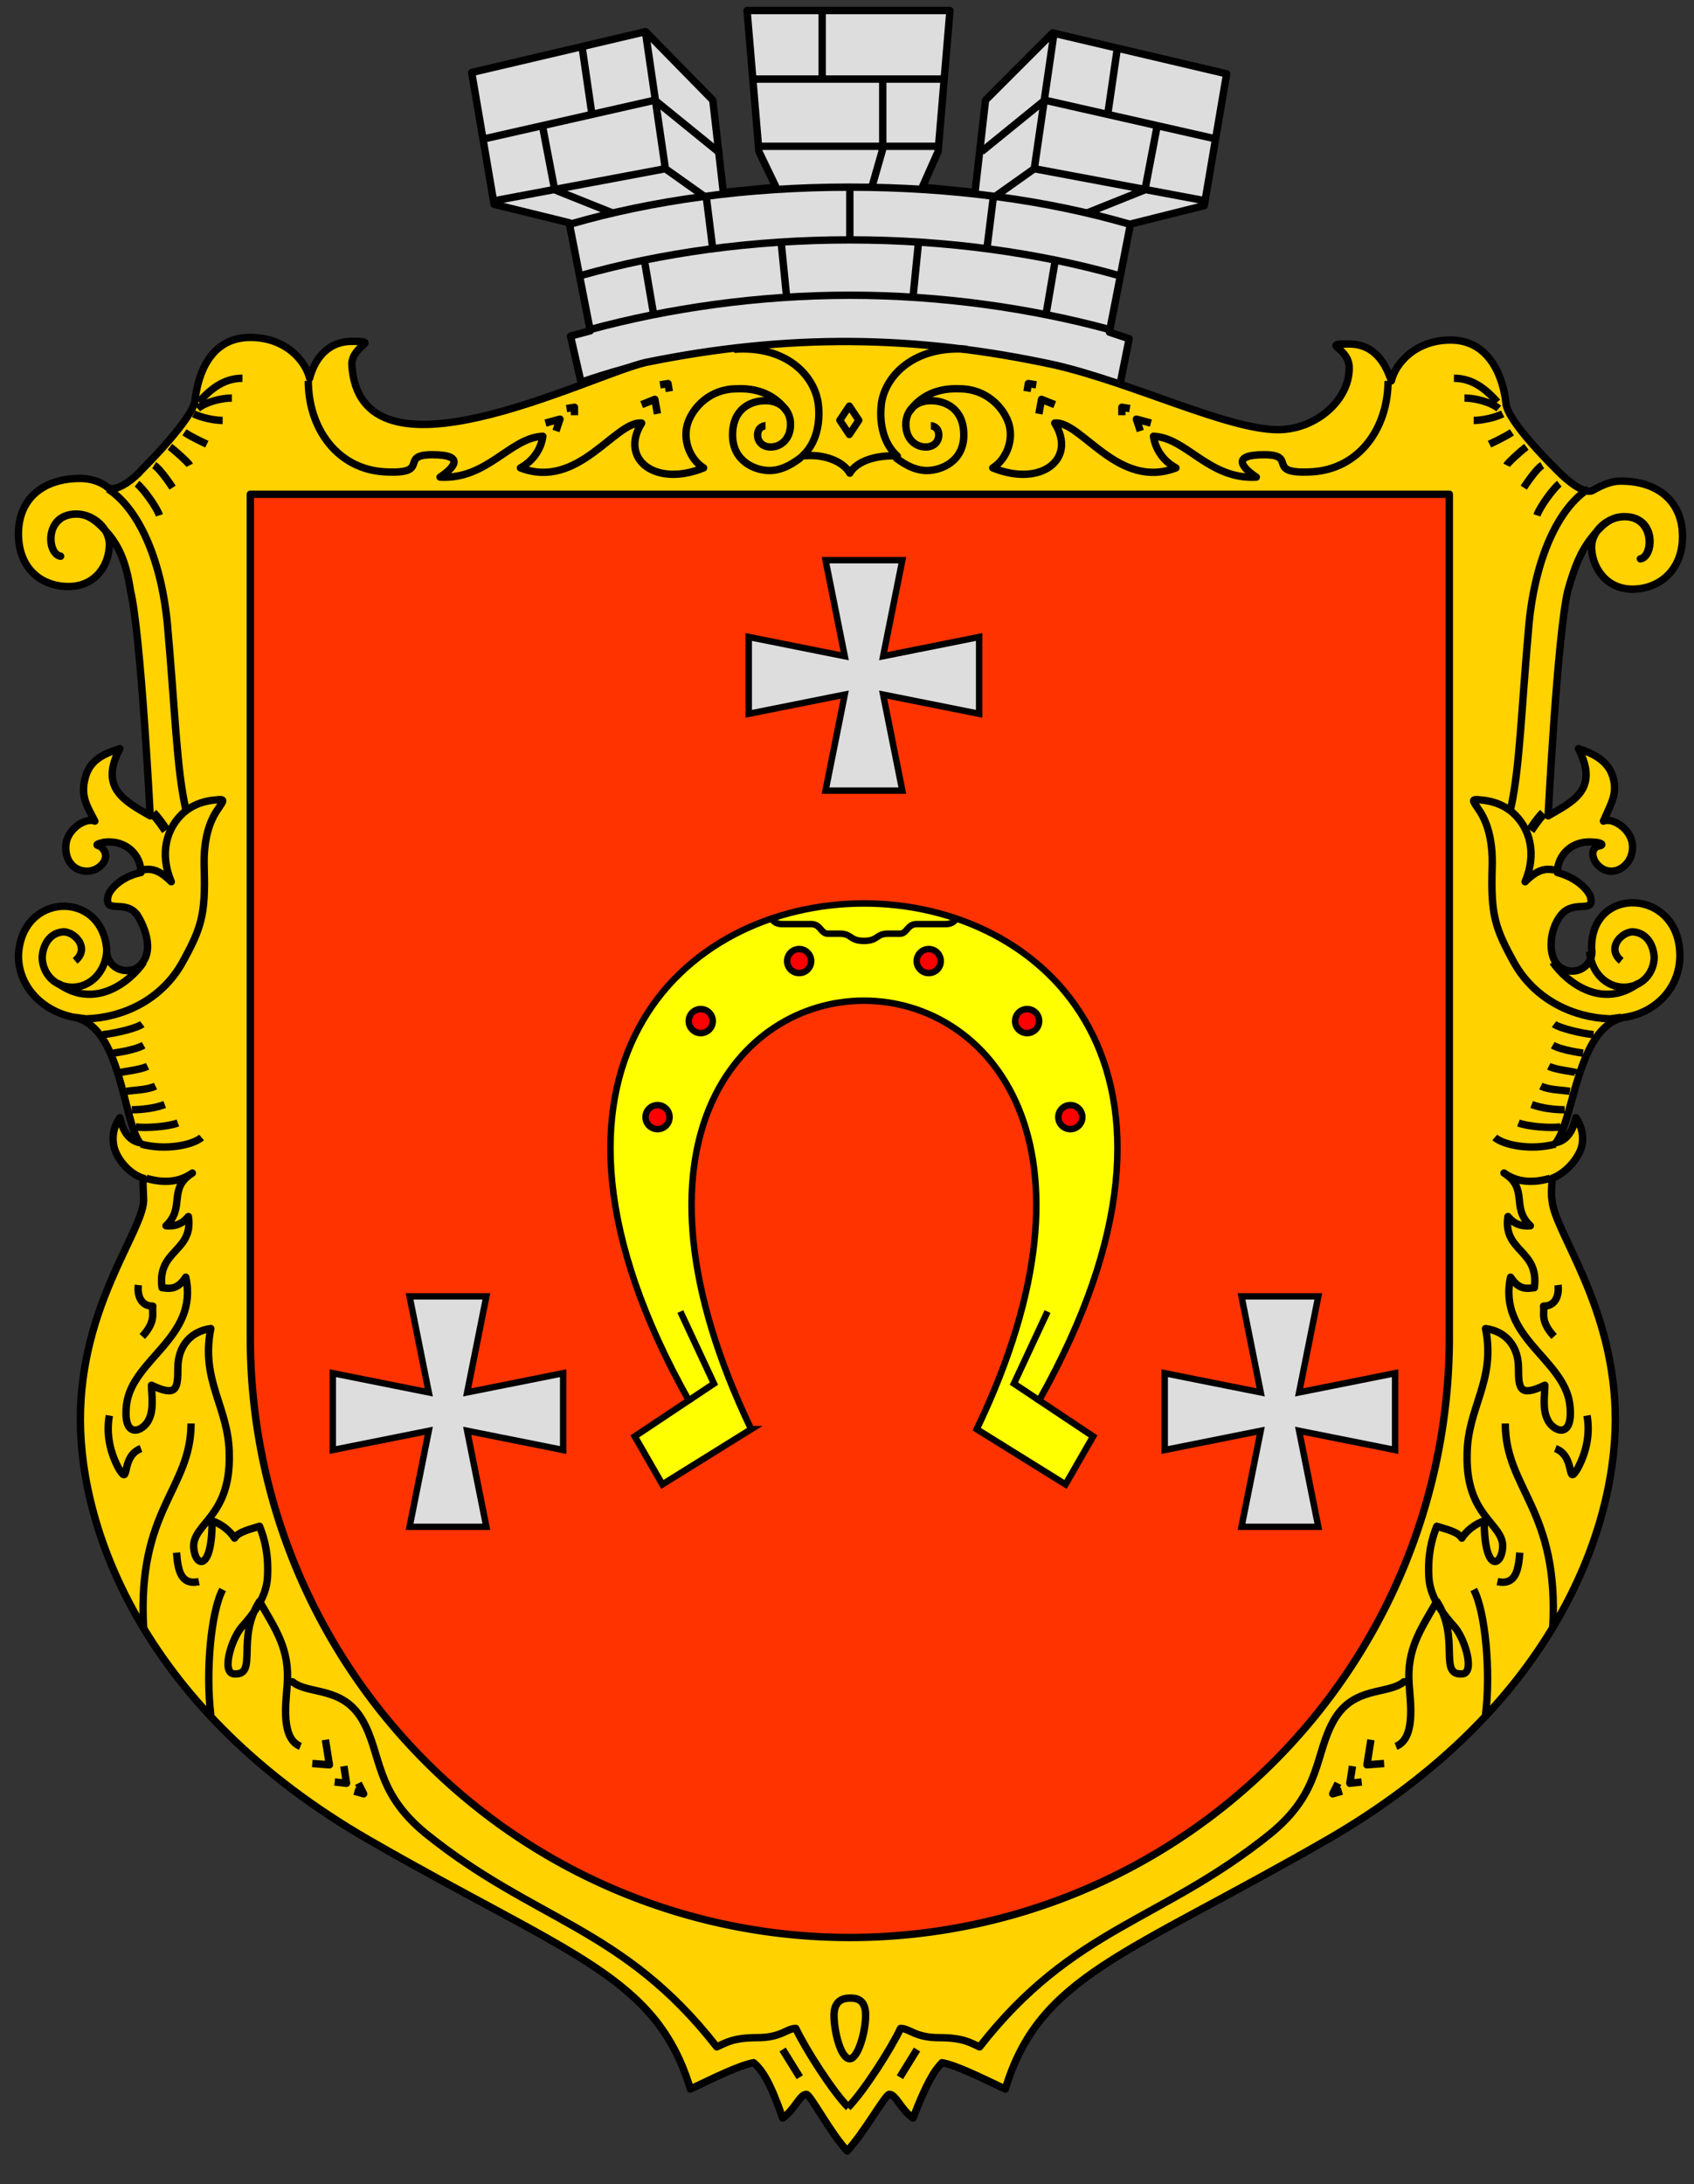
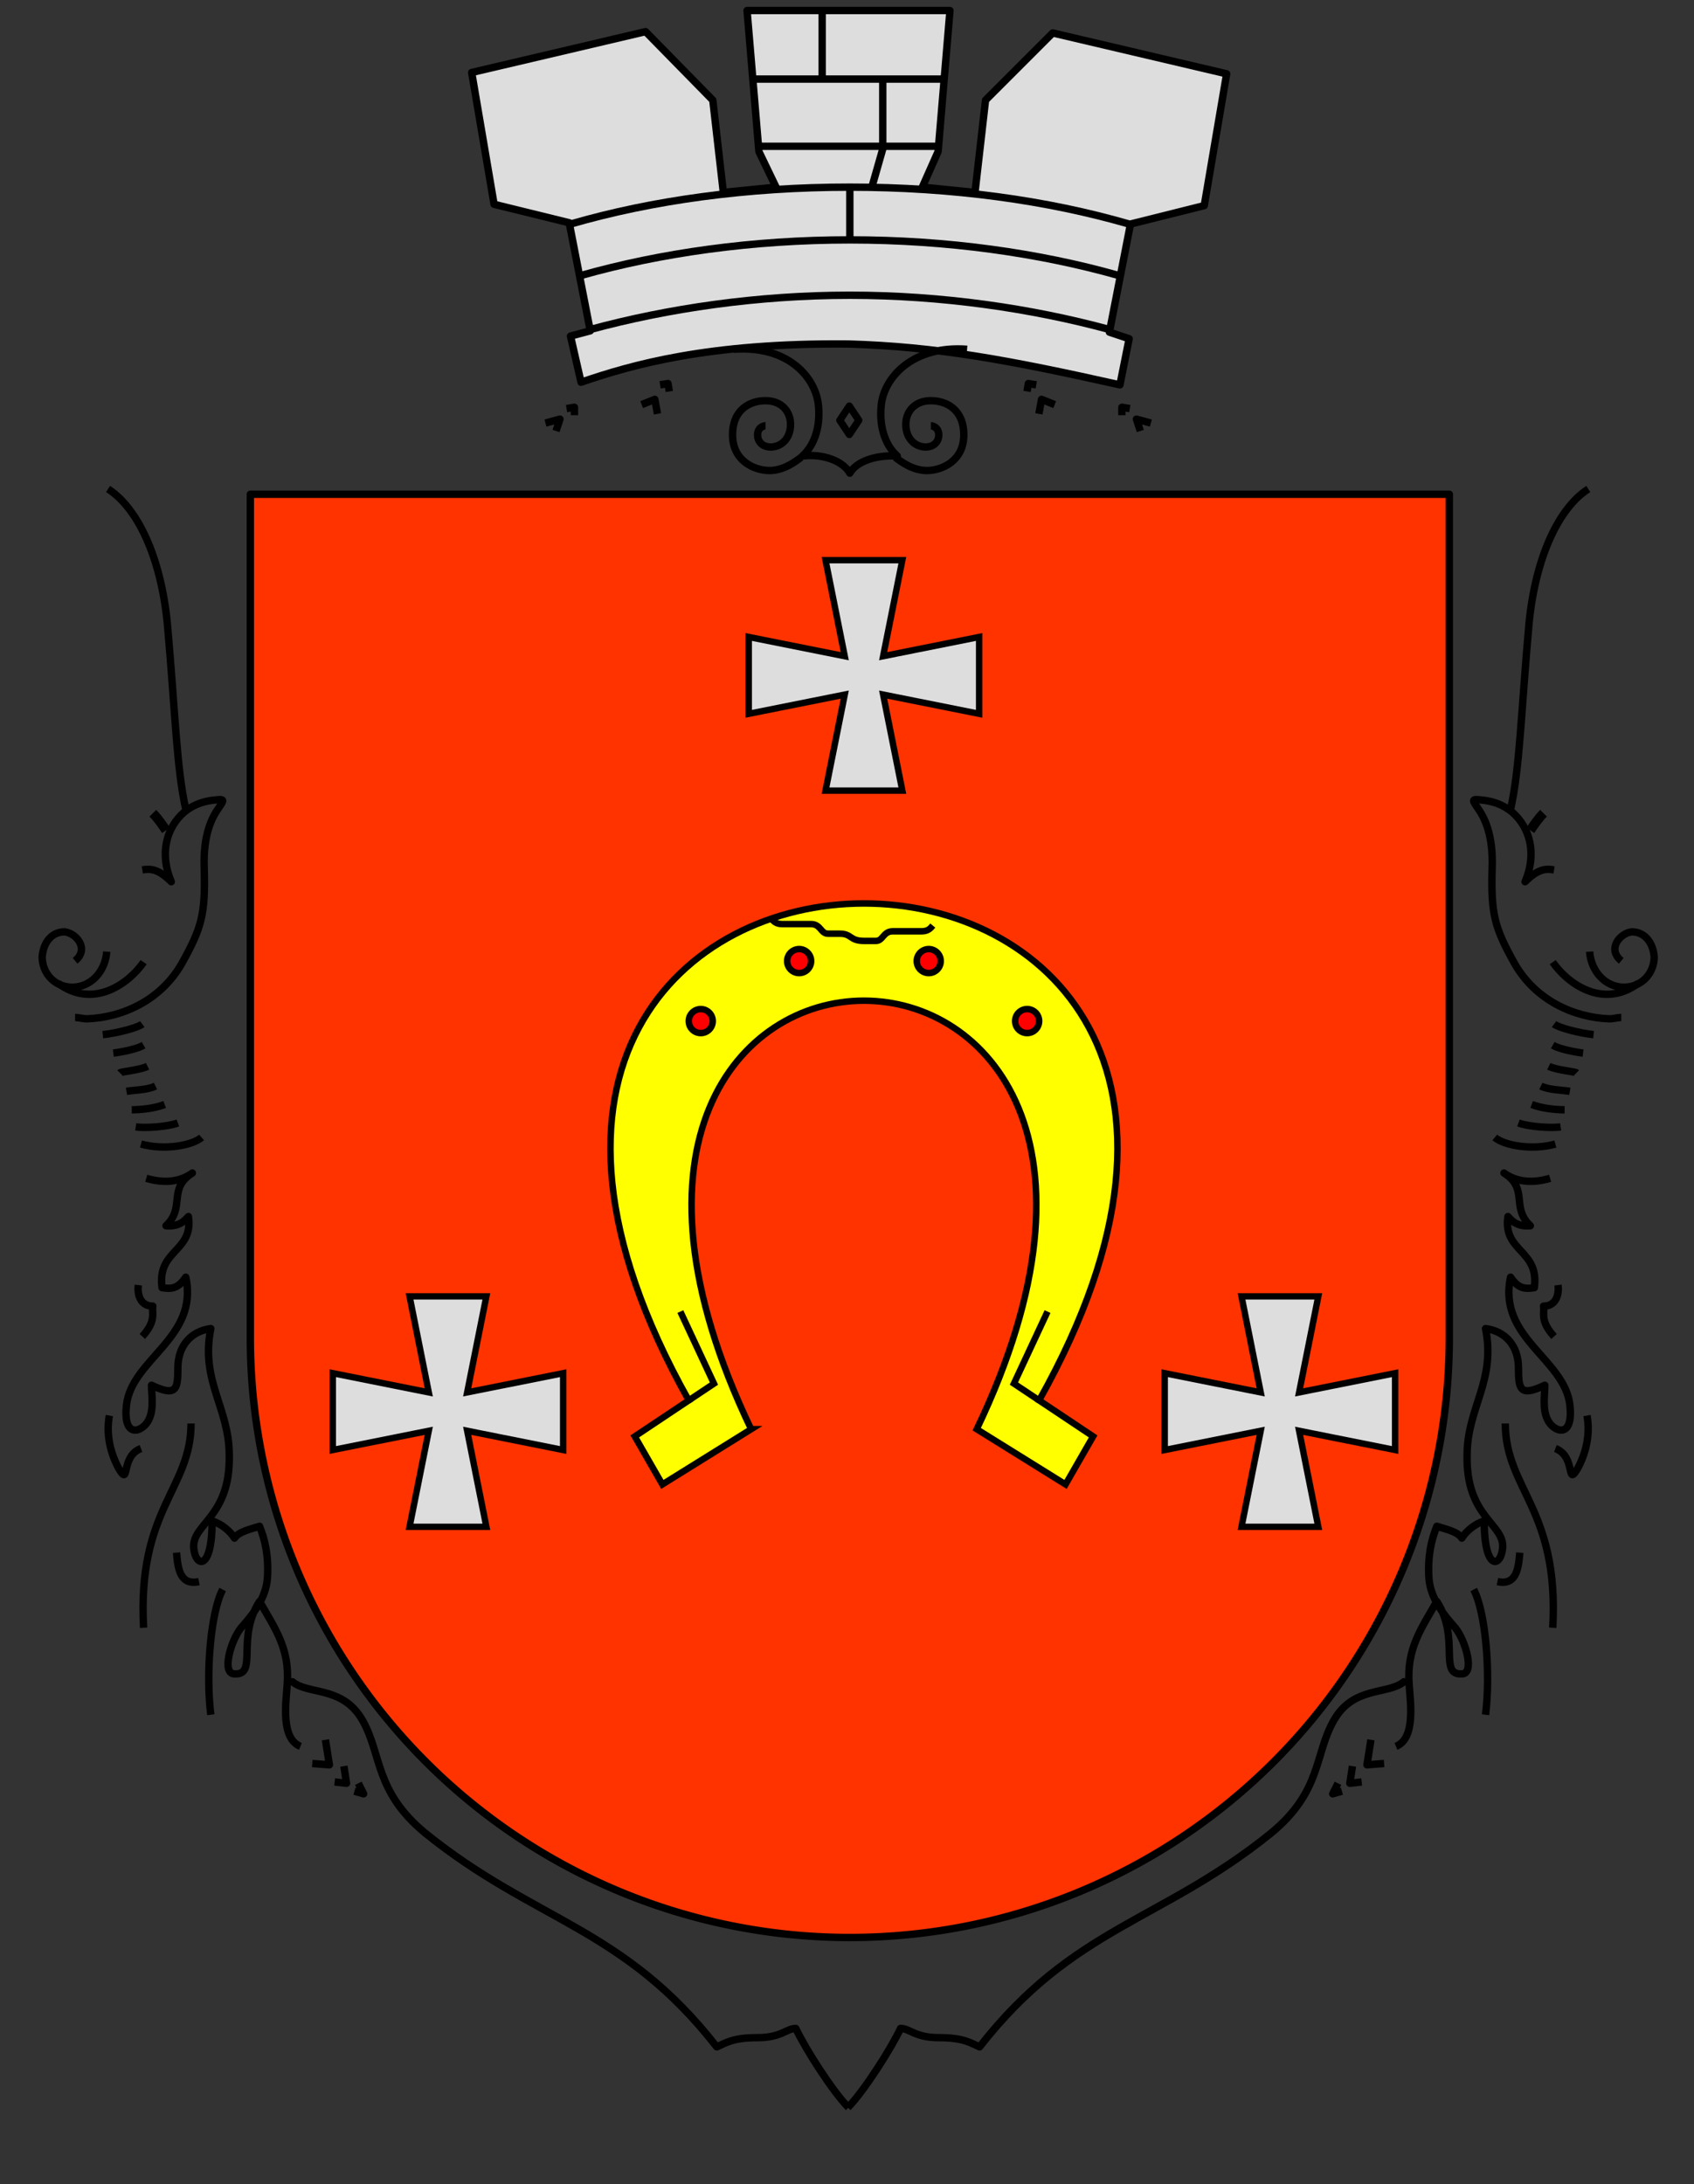
<svg xmlns="http://www.w3.org/2000/svg" xmlns:xlink="http://www.w3.org/1999/xlink" height="580" width="450">
  <rect width="100%" height="100%" fill="#333333" stroke="none" />
  <g transform="translate(3.5) scale(3.5)" style="fill:none;stroke:#000;stroke-width:.56;stroke-linejoin:round">
    <path style="fill:#ddd" d="M63.4 26.1C52.7 26 46.9 27.7 43.1 29l-.8-3.5 1.5-.4-1.6-8.2-5.7-1.4-1.7-10L48 2.4l5.1 5.2.8 7 4-.4-1.3-2.7L55.7.8h15.4l-.9 10.7-1.2 2.7 4 .4.8-7 5.1-5.1 13.2 3.1-1.7 10-5.6 1.4-1.6 8.2 1.5.5-.7 3.5c-8.5-1.9-13.9-2.9-20.6-3.1z" />
    <path d="M42.3 17c6.2-1.8 13.4-2.8 21.2-2.8 7.8 0 15 1 21.2 2.8m-41.6 3.9c6-1.7 13-2.7 20.4-2.7 7.4 0 14.4 1 20.4 2.7M43.8 25c5.9-1.6 12.7-2.6 19.7-2.6s13.8 1 19.7 2.6m-19.7-6.7v-4.2m1.7 0 .8-2.8V6.1m-4.6 0V.9M56.3 6h14.2m-13.8 5.1h13.4" />
-     <path id="a" d="m35.9 10.5 12.8-2.9 4.8 3.9m-16.8 3.7 12.8-2.4 3.1 2.2m-7 1.2-4.5-1.8-.9-4.7m3.7-1.2-.7-4.8m6.3 9.1L48 2.5m5.1 16.4-.5-4m6.1 7.6-.4-4m-9.7 5.3-.7-4.1" />
    <use xlink:href="#a" transform="matrix(-1 0 0 1 127 0)" />
-     <path style="fill:#ffd200" d="M79.1 27.7c6 1.4 13.1 4.9 16.9 4.9 2.9 0 5.5-2.3 5.4-4.8-.1-1.5-2.2-1.7 0-1.7 2 0 2.8 1.6 3.2 2.8.3-1.3 1.8-3.1 4.5-3.1 3 0 4 2.9 4.2 4.8.1 1.4 3.8 5 4.1 5.3.3.3 1.8 1.7 2.5 1.3.7-.4 1.4-.7 2.1-.7 2.9 0 4.7 1.6 4.7 4.2s-1.8 4-3.8 4c-2.1 0-3.1-1.8-3.1-3.2 0-1.2 1.2-2.3 2.5-2.3 2.5 0 2.2 3.1 1.2 3.2 1-.2 1.1-3.2-1.2-3.2-.8 0-1.5.3-2.5 1.6-.8 1-1.3 2.2-1.8 4-.8 3.3-1.5 17.1-1.5 17.1 1.9-1.1 3.9-2 2.3-5.1.9.3 2.2.8 2.6 2.1.4 1.3-.1 2-.7 3.4.7-.3 2.1.6 2.2 1.8.1 1.2-.8 2-1.6 2-1.2 0-1.9-1.6-1-1.9.6-.1.1-.3-.3-.3-1.7-.2-2.8 1-2.8 2.3 1.5.4 2.3 1.3 2.5 1.8.4 1.4-1.2.2-2.2 1.4-1 1.2-1.1 3.5.1 4.1 1.2.6 2.4-.4 2.2-1.5-.1-4.9 6.7-4.6 6.7.5 0 2.5-1.9 4.4-4.3 4.7-3.5.8-3.7 7.6-5.1 9.5.9-.2 1.3-1 1.5-1.9.2.3.6.9.5 1.9-.1 1-1.2 2.3-2.3 2.7 0 .4-.1 1.1 0 1.7.2 2.4 4.8 8.1 4.8 16.6 0 8.6-4.9 22.1-21.9 31.9-15.3 8.8-21.8 10.3-24.4 18.9-1.9-.9-3.7-1.8-4.8-2-.6.6-1.2 1.6-2.2 4.2-.9-.6-1.3-1.8-1.8-1.8-.3 0-1.9 2.9-3.2 4.3-1.3-1.4-2.8-4.3-3.1-4.3-.5 0-.9 1.2-1.8 1.8-.9-2.6-1.5-3.6-2.2-4.2-1.1.2-2.9 1.1-4.8 2-2.6-8.6-9.1-10.1-24.4-18.9-17-9.8-21.9-23.4-21.9-31.9 0-8.6 4.7-14.2 4.8-16.6 0-.6-.1-1.4 0-1.7-1.1-.3-2.2-1.6-2.3-2.7-.1-1 .3-1.6.5-1.9.2.9.6 1.7 1.5 1.9-1.3-1.9-1.4-8.7-4.9-9.5C2.4 76.8.4 75 .4 72.5c.2-4.8 6.3-5 6.7-.5-.1 1.1 1 2 2.2 1.5 1.6-1 .7-3.2.1-4.1-.9-1.2-2.5 0-2.2-1.4.1-.5 1-1.5 2.5-1.8 0-1.3-1.1-2.5-2.8-2.3-.4.1-.8.2-.3.3 1 .8 0 1.9-1 1.9-.9 0-1.7-.7-1.6-2 .1-1.2 1.5-2.1 2.2-1.8-.7-1.3-1.1-2-.7-3.4.4-1.4 1.7-1.8 2.6-2.1-1.6 3 .4 4 2.3 5.1 0 0-.7-13.8-1.5-17.1-.3-2-.8-3.2-1.6-4.2-1-1.2-1.7-1.6-2.5-1.6-2.4 0-2.3 3-1.2 3.2-1-.1-1.3-3.2 1.2-3.2 1.3 0 2.5 1.1 2.5 2.3 0 1.5-1 3.2-3.1 3.2s-3.8-1.4-3.8-4 1.8-4.2 4.7-4.2c.7 0 1.5.2 2.1.7.7.4 2.2-.9 2.5-1.3.3-.3 3.9-3.9 4.1-5.3.2-1.9 1.1-4.8 4.2-4.8 2.7 0 4.2 1.8 4.5 3.1.3-1.2 1.2-2.8 3.2-2.8 2.2 0 .1.2 0 1.7.5 9.9 18 .9 22.3-.1 10.8-2.2 20.5-2.1 31.1.2z" />
    <path d="M54.7 26.5c4-.3 6.1 2 6.4 4.1.2 1.6-.2 3.1-1.2 4 1.6-.2 3.1.4 3.6 1.3.5-.9 2-1.4 3.6-1.3-1-.9-1.4-2.4-1.2-4 .3-2.1 2.5-4.4 6.5-4.1" />
    <path style="stroke-width:.3" transform="translate(0 .428) scale(1.808)" d="m35.5 17.4-.4-.6-.4.6.4.6z" />
-     <path d="M63.5 151.6c.4 0 1.2 0 1.2 1.3s-.6 3.3-1.2 3.3c-.7 0-1.2-2.1-1.2-3.3 0-1.2.8-1.3 1.2-1.3zm-5.1 3.9 1.3 2.1m8.9-2.1-1.3 2.1" />
    <g id="b">
      <path d="m47.7 30.7 1-.4.2 1.1m-8.5.7 1.1-.3-.3.9m7.9-3.5.6-.1.1.6M42 31l.6-.1v.6M59.8 34.7c-.4.3-1.3 1-2.4 1-1.1 0-2.8-.7-2.8-2.7s1.4-2.6 2.5-2.6c1.2 0 1.9.8 1.9 1.8s-.6 1.6-1.3 1.7c-.7.1-1.2-.3-1.2-.9 0-.6.5-.7.6-.7" />
-       <path d="M22.4 28.9c0 3.6 2.2 6.7 5.8 6.9 3.6.2 1-1.3 3.6-1.3 2.7 0 1.5 1.1.6 1.7 3.6.2 5.3-3 7.8-3.1-.1.8-.6 1.8-1.7 2.4 4.4 1.7 7.2-3.6 9.2-3.4-1.7 2.7 1 4.9 4.7 3.4-1.1-.7-1.6-2.2-1.2-3.4.4-1.2 1.7-2.6 3.7-2.6 2-.1 3.2.8 3.8 1.7M11.1 39.1c-.2-.6-1.2-2-1.7-2.4m4-1.4c-.1-.2-1.1-1.1-1.5-1.4m.2 3.1s-.9-1.4-1.4-1.7m4-1.6c-.2-.1-1.1-.5-1.7-.9m2.9-.9c-.6 0-1.6-.2-2.2-.5m3.7-2.7c-1.4 0-2.4.8-3.3 1.8m2.5-.3c-.8 0-2 .3-2.6.8" />
      <path style="stroke-width:.72" d="M11.6 63c-.2-.3-.6-.9-1-1.3" />
      <path d="M4.7 72.9c1.1-.9.1-2.1-.8-2.2-.9 0-1.6.7-1.7 1.9 0 1.2.9 2.3 2.3 2.3s2.5-1.2 2.6-2.7" />
      <path d="M3.4 74.6c2.7 2 5.4 0 6.5-1.6" />
      <path d="M4.7 77.2c.3 0 .6.1.9.1 2.7-.1 5.6-1.4 7.2-4.2 1.5-2.7 1.8-3.7 1.7-7.2-.1-2.6.6-3.9 1.1-4.6.4-.6.5-.7-.3-.6-1.1.1-1.8.5-2.3.9-1.4 1.2-1.9 3.2-1 5.3-1-1-1.6-1-2.2-.9M7.2 37.1c2.2 1.4 4 5.1 4.5 10.2.6 6.7.7 11 1.4 14.1M15.9 120.6c-.9 1.7-1.3 6.3-.9 9.5M13.5 108c0 5-4.1 6.5-3.6 15.5M25.1 134l.2 1.3-.9-.1m-.7-3.2.3 1.9-1.3-.1m3.5 1.5.4.8-.7-.2m-13.5-18.1c.1 1.3.3 2.5 1.7 2.2m-6.8-12.6c-.2 1.1-.1 2.5.7 4 .9 1.5.1-.9 1.7-1.5m-.2-12.4c-.1.8.2 1.6 1.1 1.6-.1.5.3 1.1-.8 2.3" />
      <path d="M10.1 89.4c1.7.5 2.8.1 3.5-.4-1.9 1.2-.5 2.6-2 4 1.1.1 1.5-.5 1.7-.7.4 2.7-2.4 2.5-2 5.4.7.1 1.2.1 1.8-.8 1 4.6-4.1 6.2-4.5 9.7-.3 2.7 1.3 2 1.7 1.1.4-.8.2-1.9.2-2.6 1.9.9 2 .3 2-1.3 0-1.7 1-2.8 2.5-3-.8 4 1.4 6 1.4 9.6.1 4.7-2.8 5.2-2.7 7 .1 1.5 1.4 1.9 1.4-2 .7.2 1.4.8 1.7 1.3.3-.5 1.3-.7 1.9-.9.4 1 .7 2.2.6 3.9-.1 1.6-1.2 2.9-2 3.8-.8 1-1.5 3.5-.5 3.5 1.8.1.1-2.7 1.9-5.5 1.2 2.1 2.3 3.6 2.1 6.3-.1 1.4-.5 4.1 1 4.7M9.8 77.7c-.4.3-2 .7-3 .8m3.1.8c-.7.4-2.3.6-2.3.6m2.6 1c-.6.3-2 .4-2.1.5m2.7 1c-.6.3-1.6.3-2.2.4m2.9 1c-.8.3-1.8.4-2.5.4m3.5 1c-.8.3-2.5.4-3.2.3m5 .8c-.7.6-2.8 1-4.6.5M63.4 159.9c-1.2-1.2-3.3-4.5-4-6-.7 0-1.1.7-2.9.7-1.9 0-2.4.4-3.1.7-7.1-9.1-13.8-9.5-22.1-16.2-3.9-3.2-3.3-6-4.8-8.6-1.5-2.6-4.1-1.9-5.3-2.9 1.2 1 3.8.3 5.3 2.9" />
    </g>
    <use xlink:href="#b" transform="matrix(-1 0 0 1 126.75 0)" />
    <path fill="#f30" d="M109 37.5H18v64a45.5 45.5 0 0 0 91 0v-64z" />
  </g>
  <g transform="matrix(.85 0 0 .85 -25.5 -29.75)">
    <g style="stroke:#000;stroke-width:2.7px" transform="matrix(.75 0 0 .75 -150 135)">
      <path fill="#ff0" d="M553 462c-114-238 208-238 94 0l37 23 11.5-20-22.5-15c155-276-301-276-146 0l-22.5 15 11.5 20 37-23z" />
-       <path fill="none" d="m527 450 10.5-7-14-30M673 450l-10.5-7 14-30M561.3 249.2c1 1.2 2 2.4 4.7 2.4h12c4 0 4 4 7 4h5c5 0 4 3 10 3s5-3 10-3h5c3 0 3-4 7-4h12c2.7 0 3.7-1.2 4.7-2.4" />
+       <path fill="none" d="m527 450 10.5-7-14-30M673 450l-10.5-7 14-30M561.3 249.2c1 1.2 2 2.4 4.7 2.4h12c4 0 4 4 7 4h5c5 0 4 3 10 3h5c3 0 3-4 7-4h12c2.7 0 3.7-1.2 4.7-2.4" />
      <g id="c" fill="red">
        <circle cx="573" cy="267" r="5" />
        <circle cx="532" cy="292" r="5" />
-         <circle cx="514" cy="332" r="5" />
      </g>
      <use xlink:href="#c" transform="matrix(-1 0 0 1 1200 0)" />
    </g>
    <path id="d" style="fill:#ddd;stroke:#000;stroke-width:2px" d="m306 240 6-30h-24l6 30-30-6v24l30-6-6 30h24l-6-30 30 6v-24l-30 6z" />
    <use xlink:href="#d" transform="translate(-130 230)" />
    <use xlink:href="#d" transform="translate(130 230)" />
  </g>
</svg>